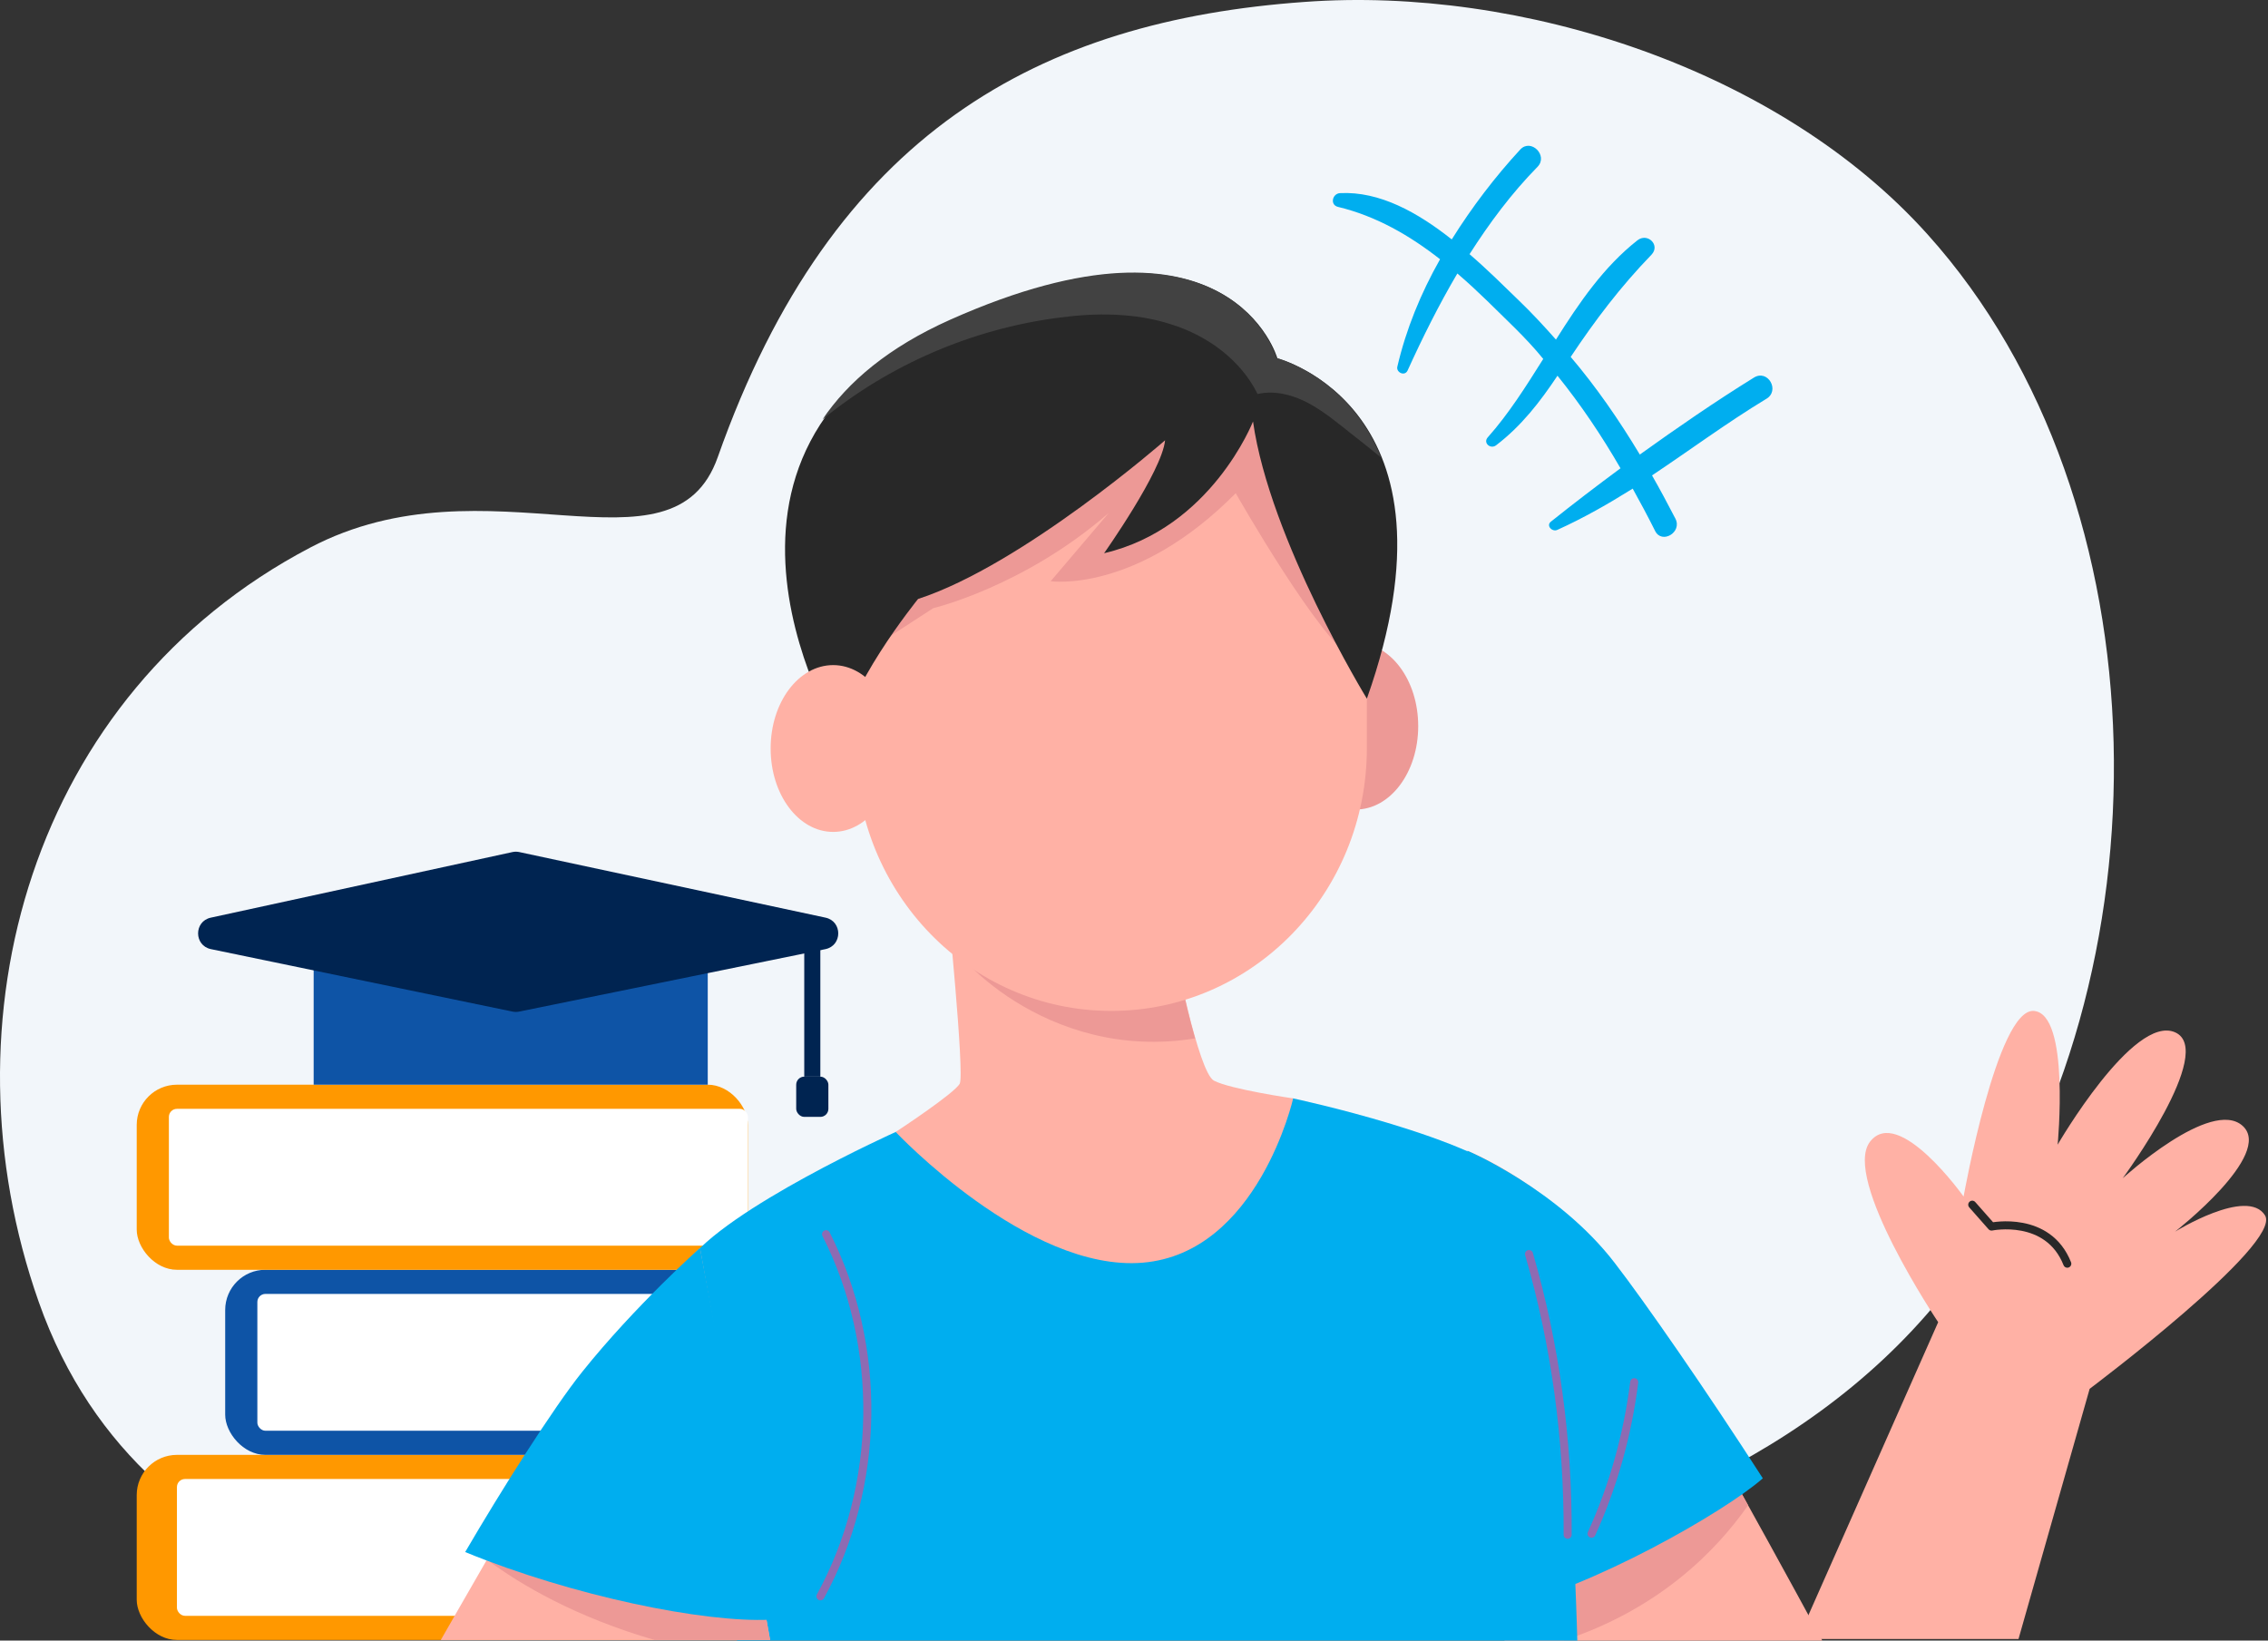
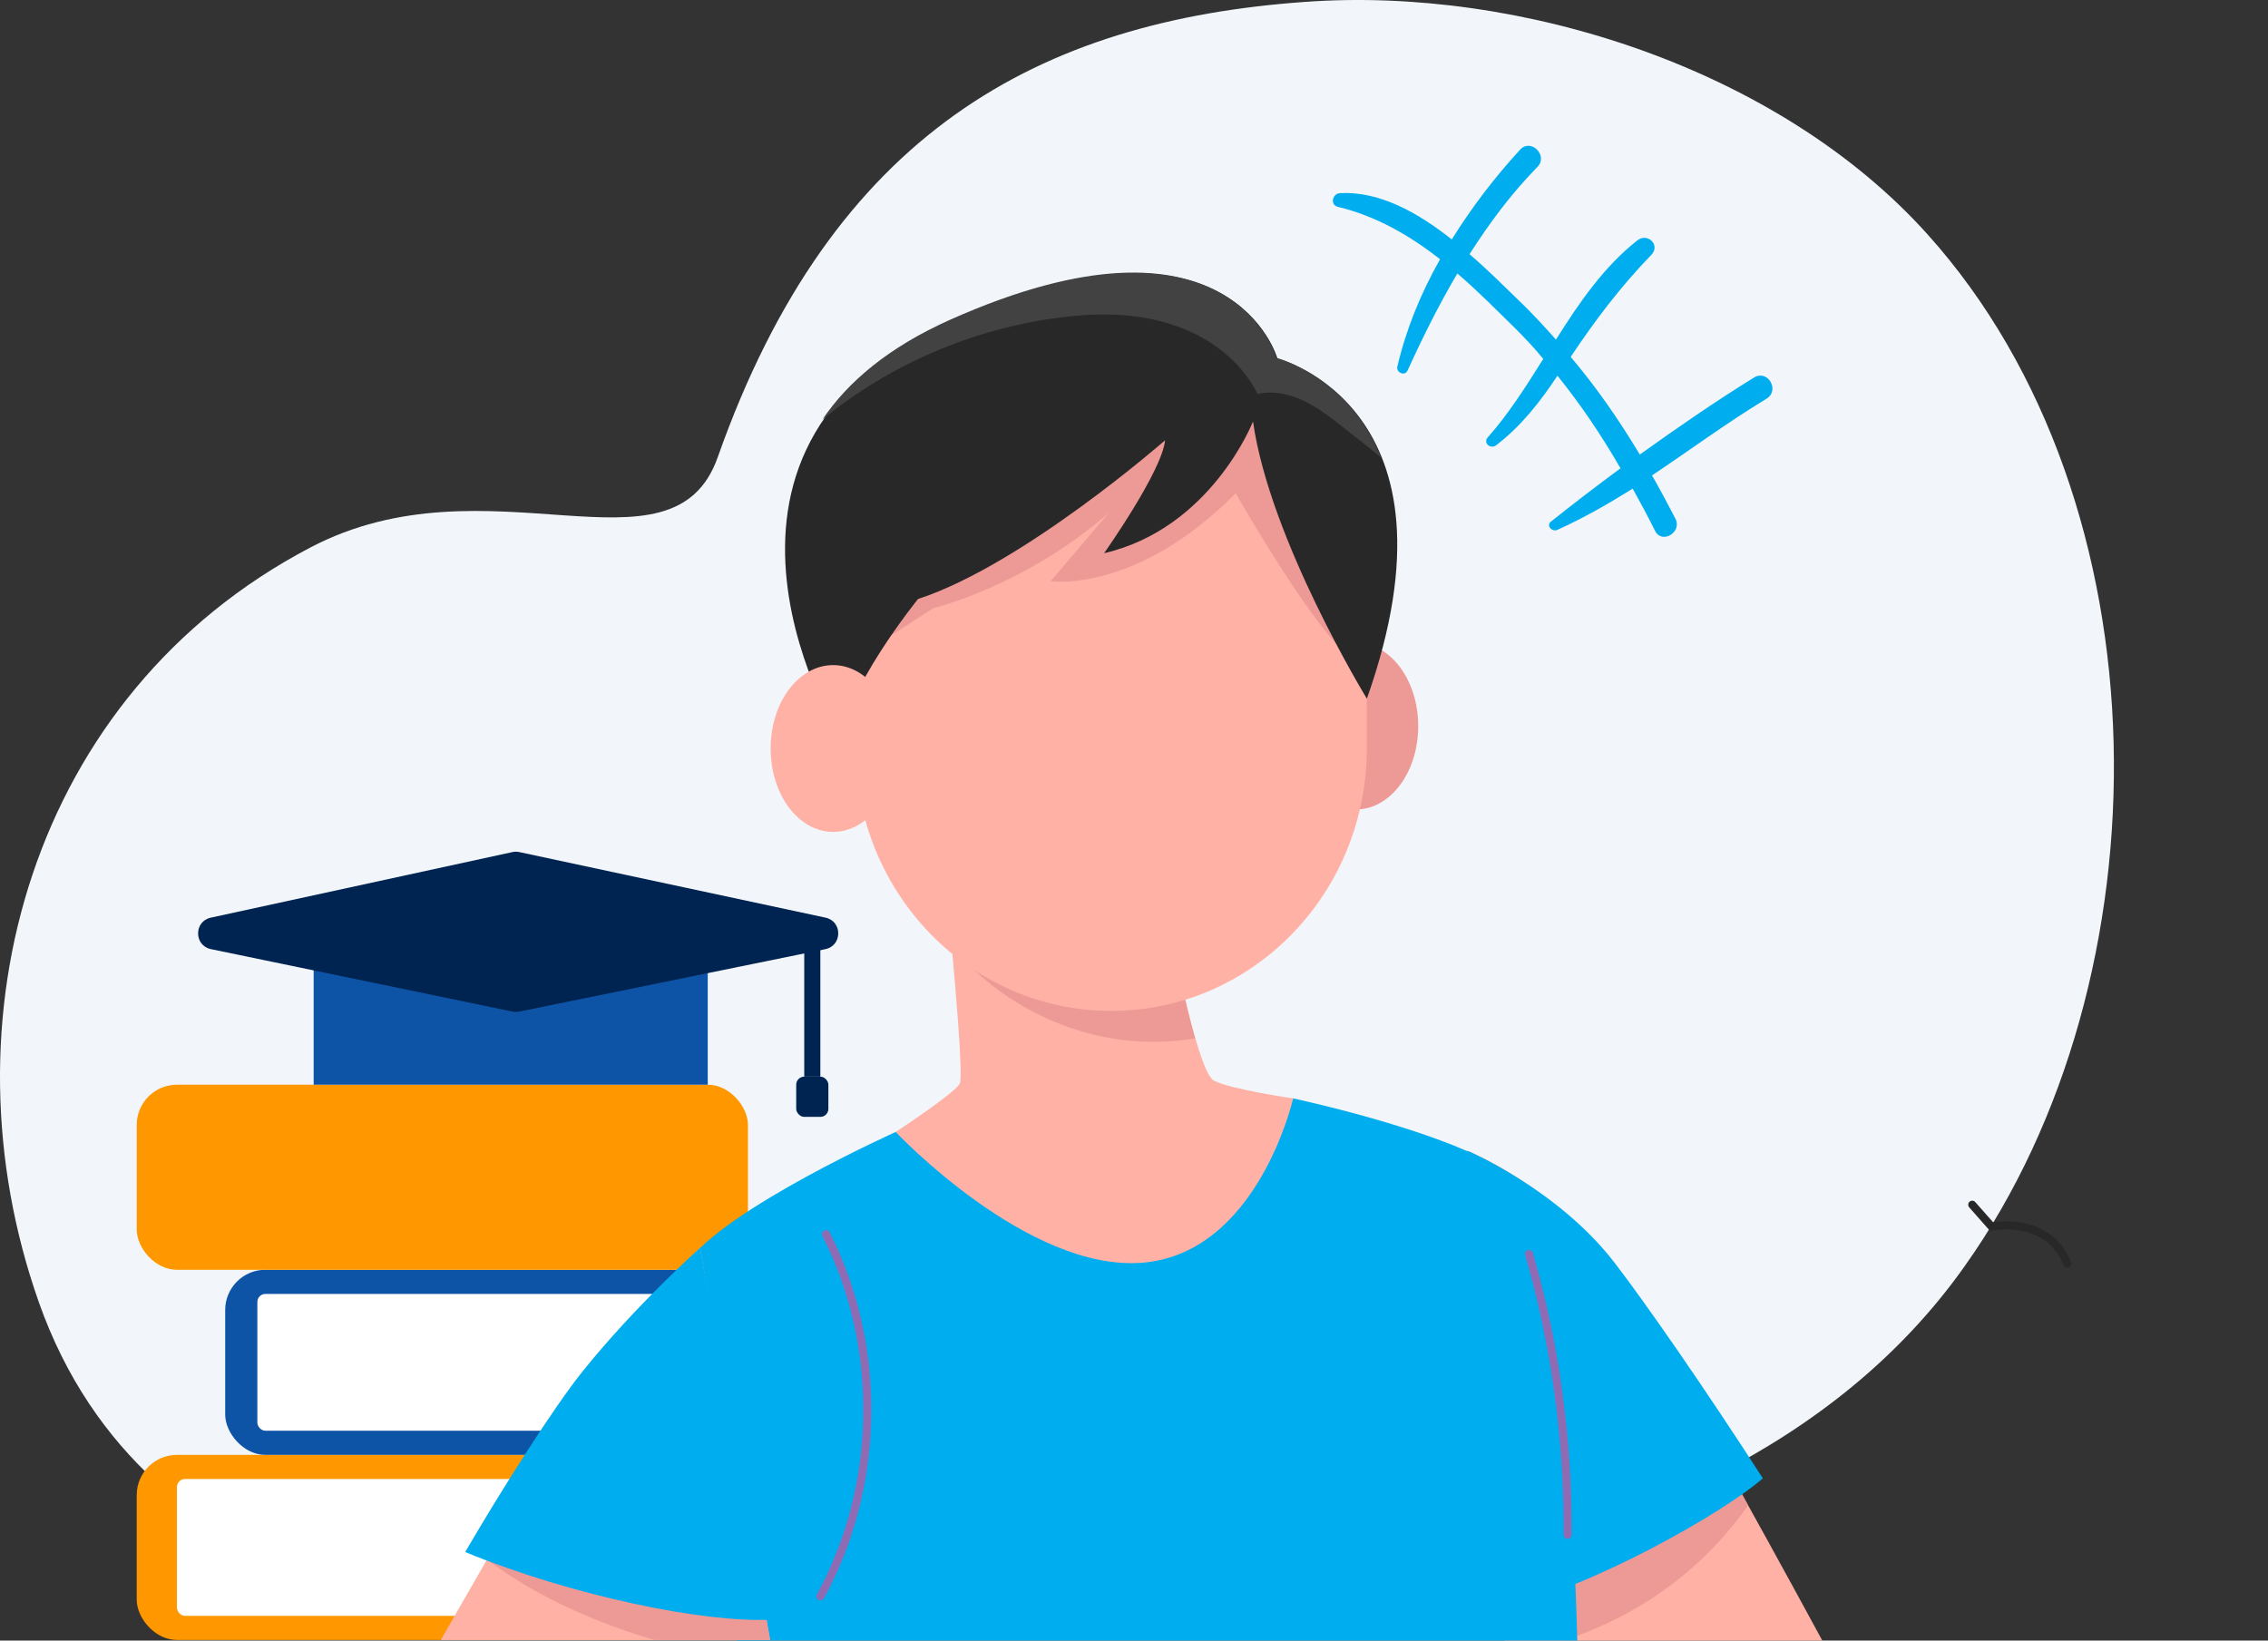
<svg xmlns="http://www.w3.org/2000/svg" width="282" height="204" viewBox="0 0 282 204" fill="none">
  <rect x="0" y="0" width="282" height="204" fill="#333333" stroke="none" />
  <path d="M239.664 29.138C221.147 8.522 189.041 -1.723 162.244 0.237C129.38 2.577 103.531 16.364 89.248 56.838C83.624 72.775 60.682 56.459 38.562 68.095C3.865 86.308 -7.511 126.909 4.813 161.881C18.148 199.763 60.176 202.672 80.084 203.557C80.653 204.063 87.415 202.735 88.427 202.735C103.784 202.735 114.465 202.672 129.759 201.47C144.864 200.269 159.969 198.877 174.884 196.032C201.365 190.972 228.225 180.158 244.278 157.455C269.811 121.534 269.684 62.53 239.664 29.138Z" fill="#F2F6FA" />
  <rect x="17" y="180.91" width="87" height="23.015" rx="5" fill="#FF9800" />
  <rect x="28" y="157.895" width="76" height="23.015" rx="5" fill="#0E54A6" />
  <rect x="17" y="134.88" width="76" height="23.015" rx="5" fill="#FF9800" />
  <rect x="39" y="117.869" width="49" height="17.011" fill="#0E54A6" />
  <path d="M26.226 118.022C24.111 117.584 24.096 114.569 26.206 114.11L63.716 105.953C63.994 105.892 64.281 105.892 64.559 105.951L102.646 114.108C104.764 114.562 104.75 117.59 102.626 118.024L64.54 125.792C64.274 125.846 64.001 125.846 63.735 125.791L26.226 118.022Z" fill="#002451" />
  <rect x="22" y="183.912" width="76" height="17.011" rx="1" fill="white" />
  <rect x="32" y="160.897" width="67" height="17.011" rx="1" fill="white" />
-   <rect x="21" y="137.882" width="72" height="17.011" rx="1" fill="white" />
  <path d="M182.468 143.099C182.468 143.099 193.528 147.526 199.911 157.075C206.358 166.624 226.582 204 226.582 204H187.082L182.468 143.099Z" fill="#FFB1A5" />
  <path d="M208.001 170.609L185.755 186.862L187.082 204H194.413C206.295 200.079 213.373 192.87 217.355 187.178C214.384 181.802 211.035 175.921 208.001 170.609Z" fill="#ED9996" />
  <path d="M200.796 157.075C193.781 147.905 182.468 143.099 182.468 143.099L186.892 199.889C197.699 197.549 214.384 188.063 219.187 183.826C212.109 172.822 204.462 161.818 200.796 157.075Z" fill="#00AEEF" />
  <path d="M160.791 136.585C160.791 136.585 183.985 141.518 189.041 147.273C194.919 153.913 196.119 204 196.119 204H91.65C91.65 204 80.653 163.842 85.393 157.075C90.133 150.308 111.368 140.759 111.368 140.759L160.791 136.585Z" fill="#00AEEF" />
  <path d="M117.751 111.605C117.751 111.605 119.963 133.549 119.331 134.751C118.699 135.953 111.368 140.759 111.368 140.759C111.368 140.759 127.8 158.213 142.083 157.012C156.43 155.81 160.791 136.585 160.791 136.585C160.791 136.585 152.954 135.447 150.931 134.372C148.972 133.296 146.002 117.929 146.002 117.929L117.751 111.605Z" fill="#FFB1A5" />
  <path d="M148.593 129.123C147.203 124.316 146.002 117.929 146.002 117.929L134.057 115.273L118.32 116.854C117.751 117.929 129.886 132.158 148.593 129.123Z" fill="#ED9996" />
  <path d="M176.338 90.293C176.338 96.047 172.862 100.664 168.564 100.664C164.266 100.664 160.79 96.047 160.79 90.293C160.79 84.538 164.266 79.921 168.564 79.921C172.862 79.921 176.338 84.538 176.338 90.293Z" fill="#ED9996" />
  <path d="M138.165 125.707C120.595 125.707 106.375 111.036 106.375 93.012V79.668C106.375 61.581 120.595 46.972 138.165 46.972C155.735 46.972 169.955 61.644 169.955 79.668V93.012C169.955 111.099 155.735 125.707 138.165 125.707Z" fill="#FFB1A5" />
-   <path d="M108.145 80.743L116.045 75.621C116.045 75.621 127.295 72.964 137.849 63.794L130.644 72.269C130.644 72.269 141.262 73.85 153.649 61.328C153.649 61.328 164.267 80.047 168.564 82.134C168.564 82.134 167.553 52.032 158.831 47.541C150.11 43.115 124.577 48.237 117.499 56.269C110.357 64.364 108.145 80.743 108.145 80.743Z" fill="#ED9996" />
+   <path d="M108.145 80.743L116.045 75.621C116.045 75.621 127.295 72.964 137.849 63.794L130.644 72.269C130.644 72.269 141.262 73.85 153.649 61.328C153.649 61.328 164.267 80.047 168.564 82.134C168.564 82.134 167.553 52.032 158.831 47.541C110.357 64.364 108.145 80.743 108.145 80.743Z" fill="#ED9996" />
  <path d="M169.955 86.877C169.955 86.877 157.883 67.146 155.798 52.411C155.798 52.411 150.615 65.692 137.28 68.791C137.28 68.791 144.485 58.609 144.864 54.751C144.864 54.751 127.168 70.245 114.149 74.482C114.149 74.482 104.732 86.119 104.732 92.316C104.732 92.316 81.791 56.079 118.257 39.826C153.143 24.269 158.831 44.569 158.831 44.569C158.831 44.569 182.784 50.64 169.955 86.877Z" fill="#282828" />
  <path d="M158.705 44.506C158.705 44.506 153.017 24.205 118.131 39.763C110.483 43.178 105.427 47.478 102.267 52.158C110.61 45.328 120.911 40.901 131.592 39.51C136.269 38.877 141.135 38.877 145.623 40.332C150.11 41.723 154.281 44.759 156.367 48.996C158.515 48.49 160.854 49.122 162.813 50.197C164.772 51.273 166.479 52.727 168.248 54.118C169.386 55.004 170.587 55.953 171.724 56.901C167.679 46.782 158.705 44.506 158.705 44.506Z" fill="#424242" />
  <path d="M111.368 93.075C111.368 98.83 107.892 103.447 103.595 103.447C99.297 103.447 95.821 98.83 95.821 93.075C95.821 87.32 99.297 82.704 103.595 82.704C107.892 82.704 111.368 87.383 111.368 93.075Z" fill="#FFB1A5" />
-   <path d="M223.485 203.937L240.991 164.411C240.991 164.411 228.984 146.514 232.523 141.96C236.062 137.407 244.151 148.79 244.151 148.79C244.151 148.79 248.323 125.391 252.873 125.707C257.424 126.024 255.843 142.34 255.843 142.34C255.843 142.34 265.26 126.087 270.443 128.364C275.625 130.64 263.933 146.514 263.933 146.514C263.933 146.514 274.93 136.458 278.848 140C282.767 143.541 270.443 153.154 270.443 153.154C270.443 153.154 279.417 147.589 281.629 151.13C283.841 154.672 259.825 172.696 259.825 172.696L250.977 203.81H223.485V203.937Z" fill="#FFB1A5" />
  <path d="M245.226 149.802L247.627 152.522C247.627 152.522 254.643 151.067 257.044 157.138" stroke="#282828" stroke-miterlimit="10" stroke-linecap="round" stroke-linejoin="round" />
  <path d="M87.036 155.178C87.036 155.178 78.947 163.02 73.701 171.494C68.455 180.032 54.804 203.937 54.804 203.937H95.758L87.036 155.178Z" fill="#FFB1A5" />
  <path d="M60.555 193.945C64.79 197.107 71.615 201.091 81.411 203.937H95.758L91.46 179.968L70.92 176.111C67.887 181.36 63.842 188.316 60.555 193.945Z" fill="#ED9996" />
  <path d="M72.374 170.609C68.772 175.099 62.262 185.407 57.838 192.996C71.299 198.498 87.542 201.787 95.758 201.407L87.036 155.178C87.036 155.178 78.947 162.387 72.374 170.609Z" fill="#00AEEF" />
  <path d="M102.71 153.47C109.788 167.383 109.535 184.775 102.015 198.498" stroke="#8E6BB2" stroke-miterlimit="10" stroke-linecap="round" stroke-linejoin="round" />
  <path d="M190.115 155.937C193.402 167.257 194.982 179.02 194.919 190.846" stroke="#8E6BB2" stroke-miterlimit="10" stroke-linecap="round" stroke-linejoin="round" />
-   <path d="M203.198 171.873C202.376 178.387 200.607 184.775 197.889 190.719" stroke="#8E6BB2" stroke-miterlimit="10" stroke-linecap="round" stroke-linejoin="round" />
  <path d="M218.05 46.972C213.247 49.945 208.57 53.17 203.893 56.522C201.302 52.221 198.521 48.174 195.298 44.38C198.331 39.826 201.491 35.652 205.347 31.668C206.484 30.466 204.841 28.885 203.577 29.897C199.406 33.186 196.372 37.613 193.465 42.229C192.011 40.585 190.495 38.941 188.851 37.36C187.019 35.589 184.996 33.565 182.721 31.605C185.186 27.747 187.903 24.079 191.19 20.727C192.517 19.336 190.368 17.186 189.041 18.577C185.944 21.929 183.037 25.723 180.509 29.771C176.275 26.419 171.535 23.763 166.605 24.016C165.657 24.079 165.341 25.47 166.352 25.723C171.092 26.862 175.263 29.265 179.055 32.237C176.654 36.474 174.821 40.964 173.747 45.581C173.557 46.277 174.631 46.846 175.011 46.087C176.907 41.913 178.929 37.866 181.204 34.008C183.732 36.158 186.071 38.561 188.409 40.838C189.61 42.039 190.811 43.304 191.885 44.632C189.736 48.047 187.587 51.462 184.996 54.372C184.364 55.067 185.312 55.889 186.007 55.383C189.167 52.98 191.506 49.945 193.655 46.719C196.562 50.324 199.153 54.182 201.491 58.229C198.584 60.38 195.677 62.593 192.833 64.87C192.201 65.376 193.023 66.198 193.655 65.881C196.878 64.427 199.975 62.656 203.008 60.759C203.956 62.466 204.904 64.237 205.789 66.008C206.611 67.715 209.202 66.198 208.317 64.49C207.369 62.656 206.421 60.885 205.41 59.115C210.15 55.953 214.763 52.538 219.567 49.629C221.399 48.617 219.819 45.834 218.05 46.972Z" fill="#00AEEF" />
  <rect x="100" y="116.868" width="2" height="17.011" fill="#002451" />
  <rect x="99" y="133.879" width="4" height="5.003" rx="1" fill="#002451" />
</svg>